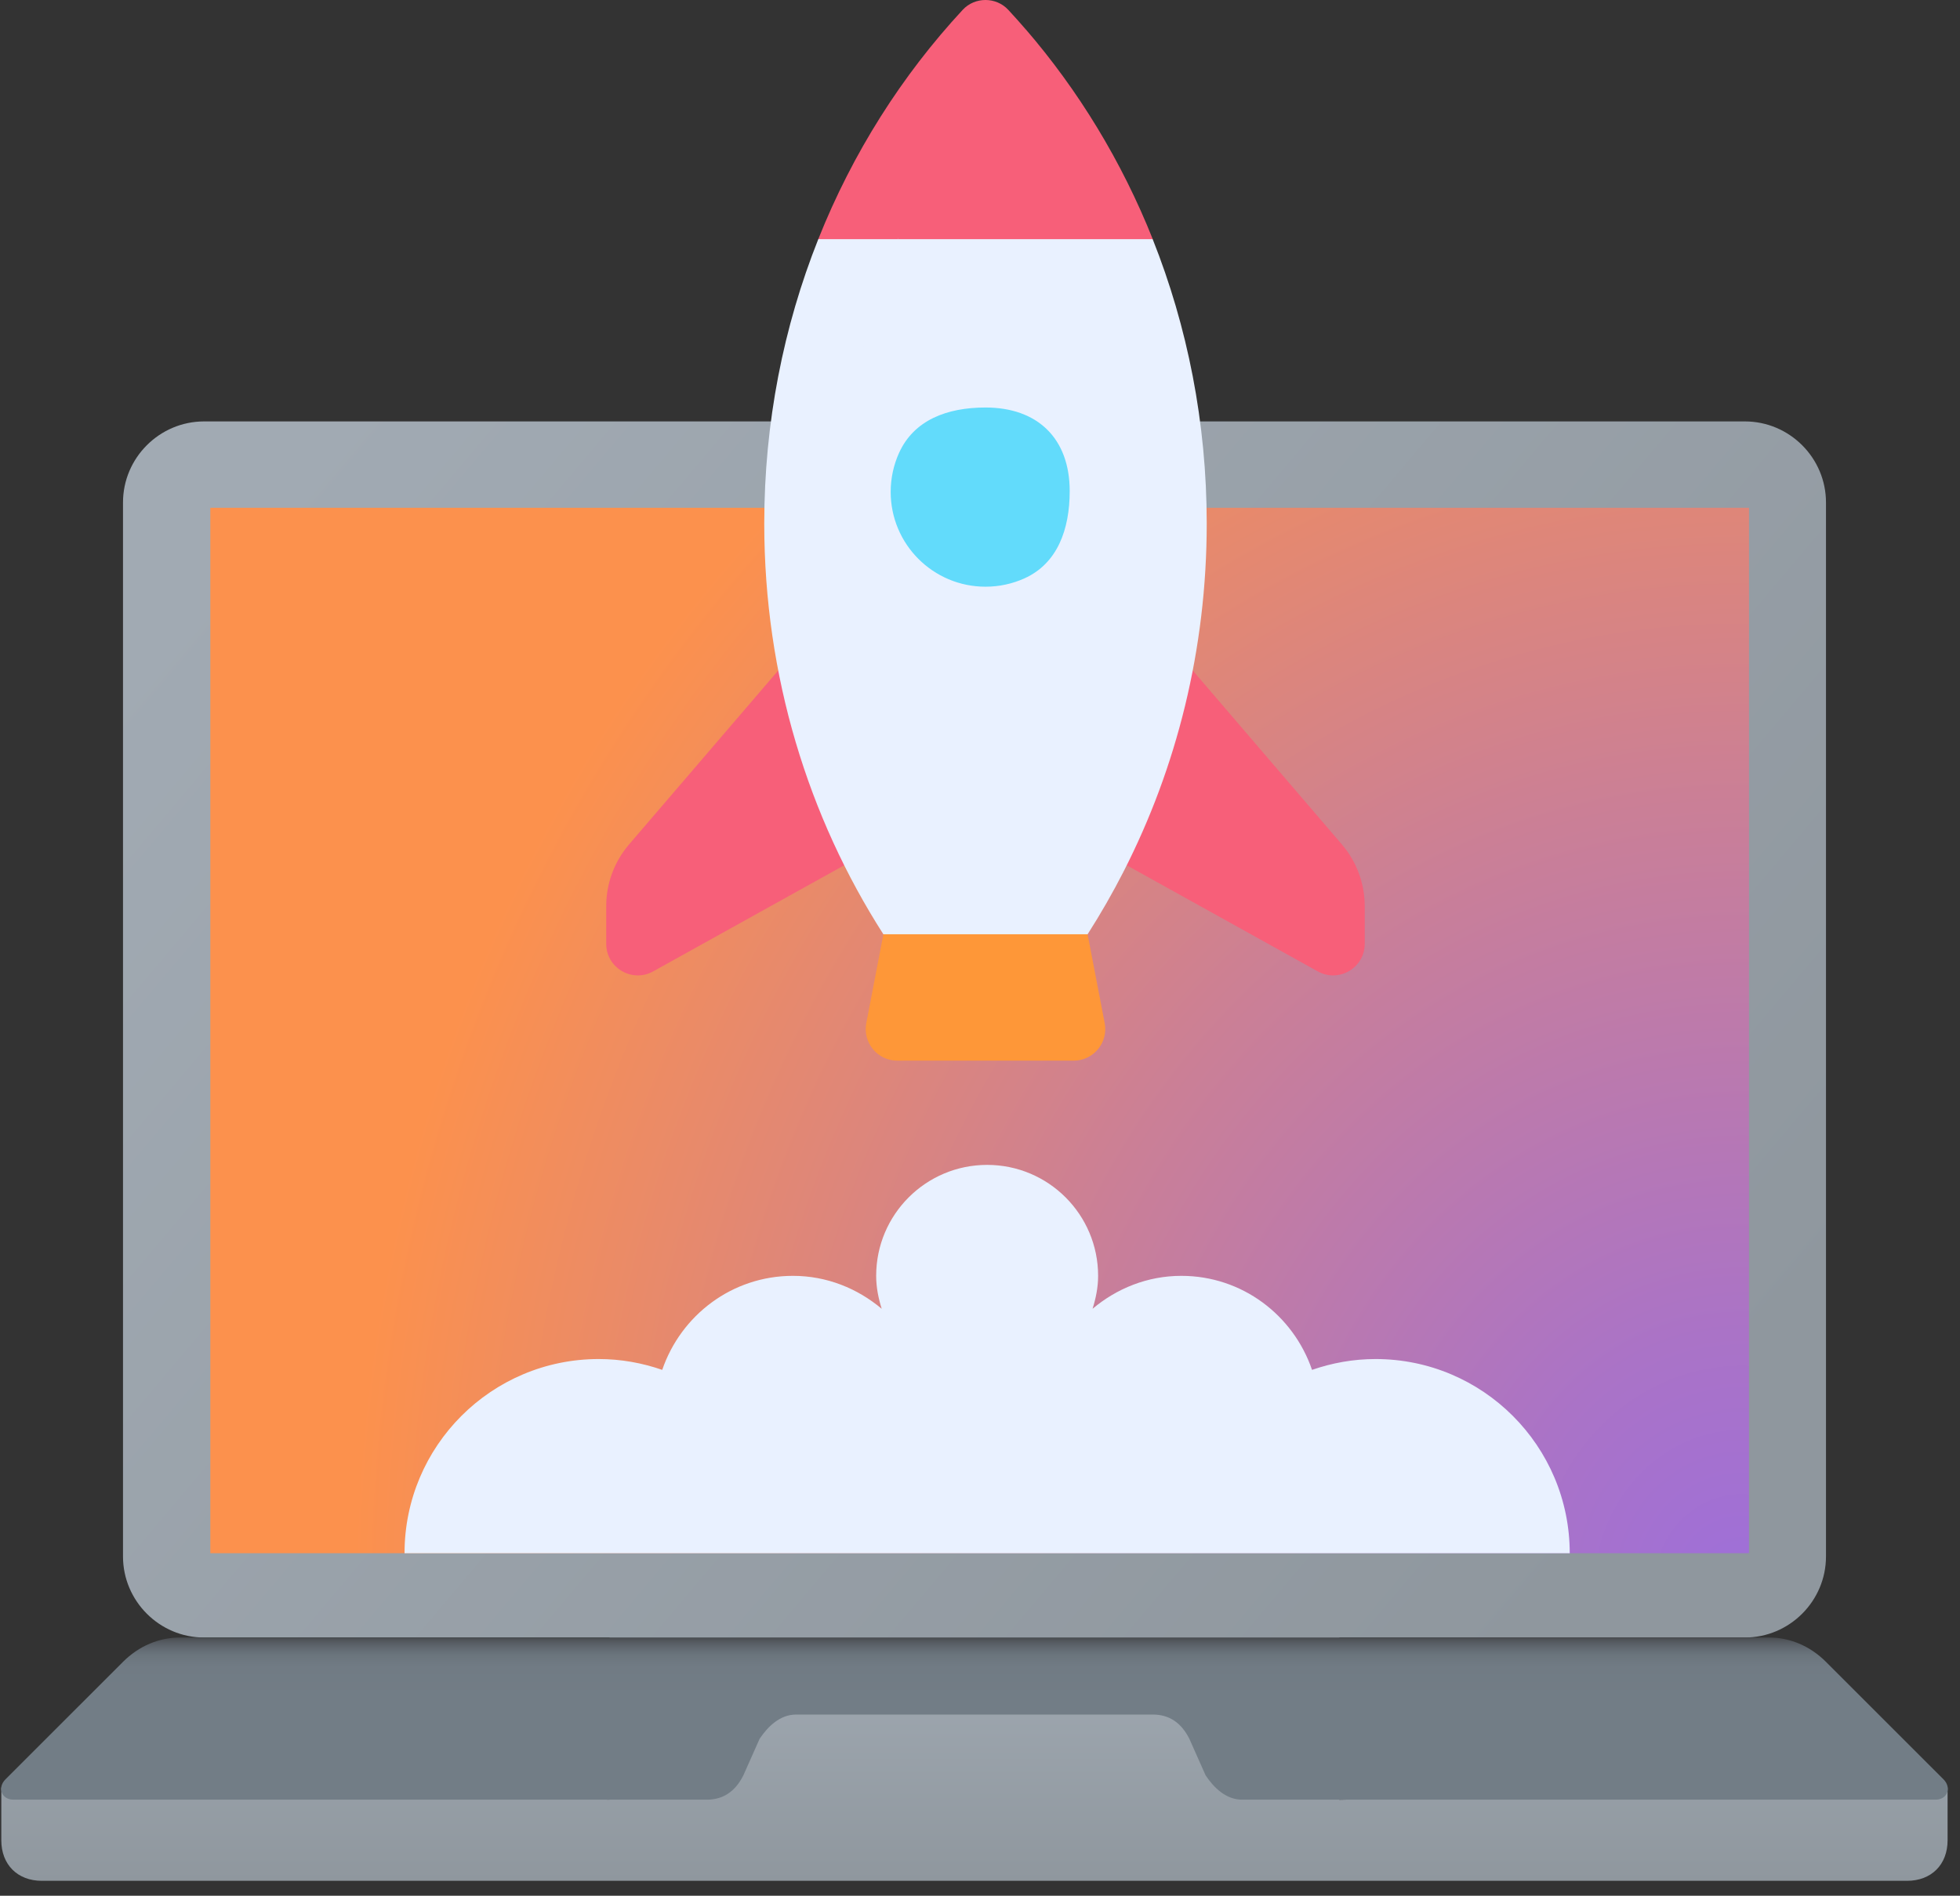
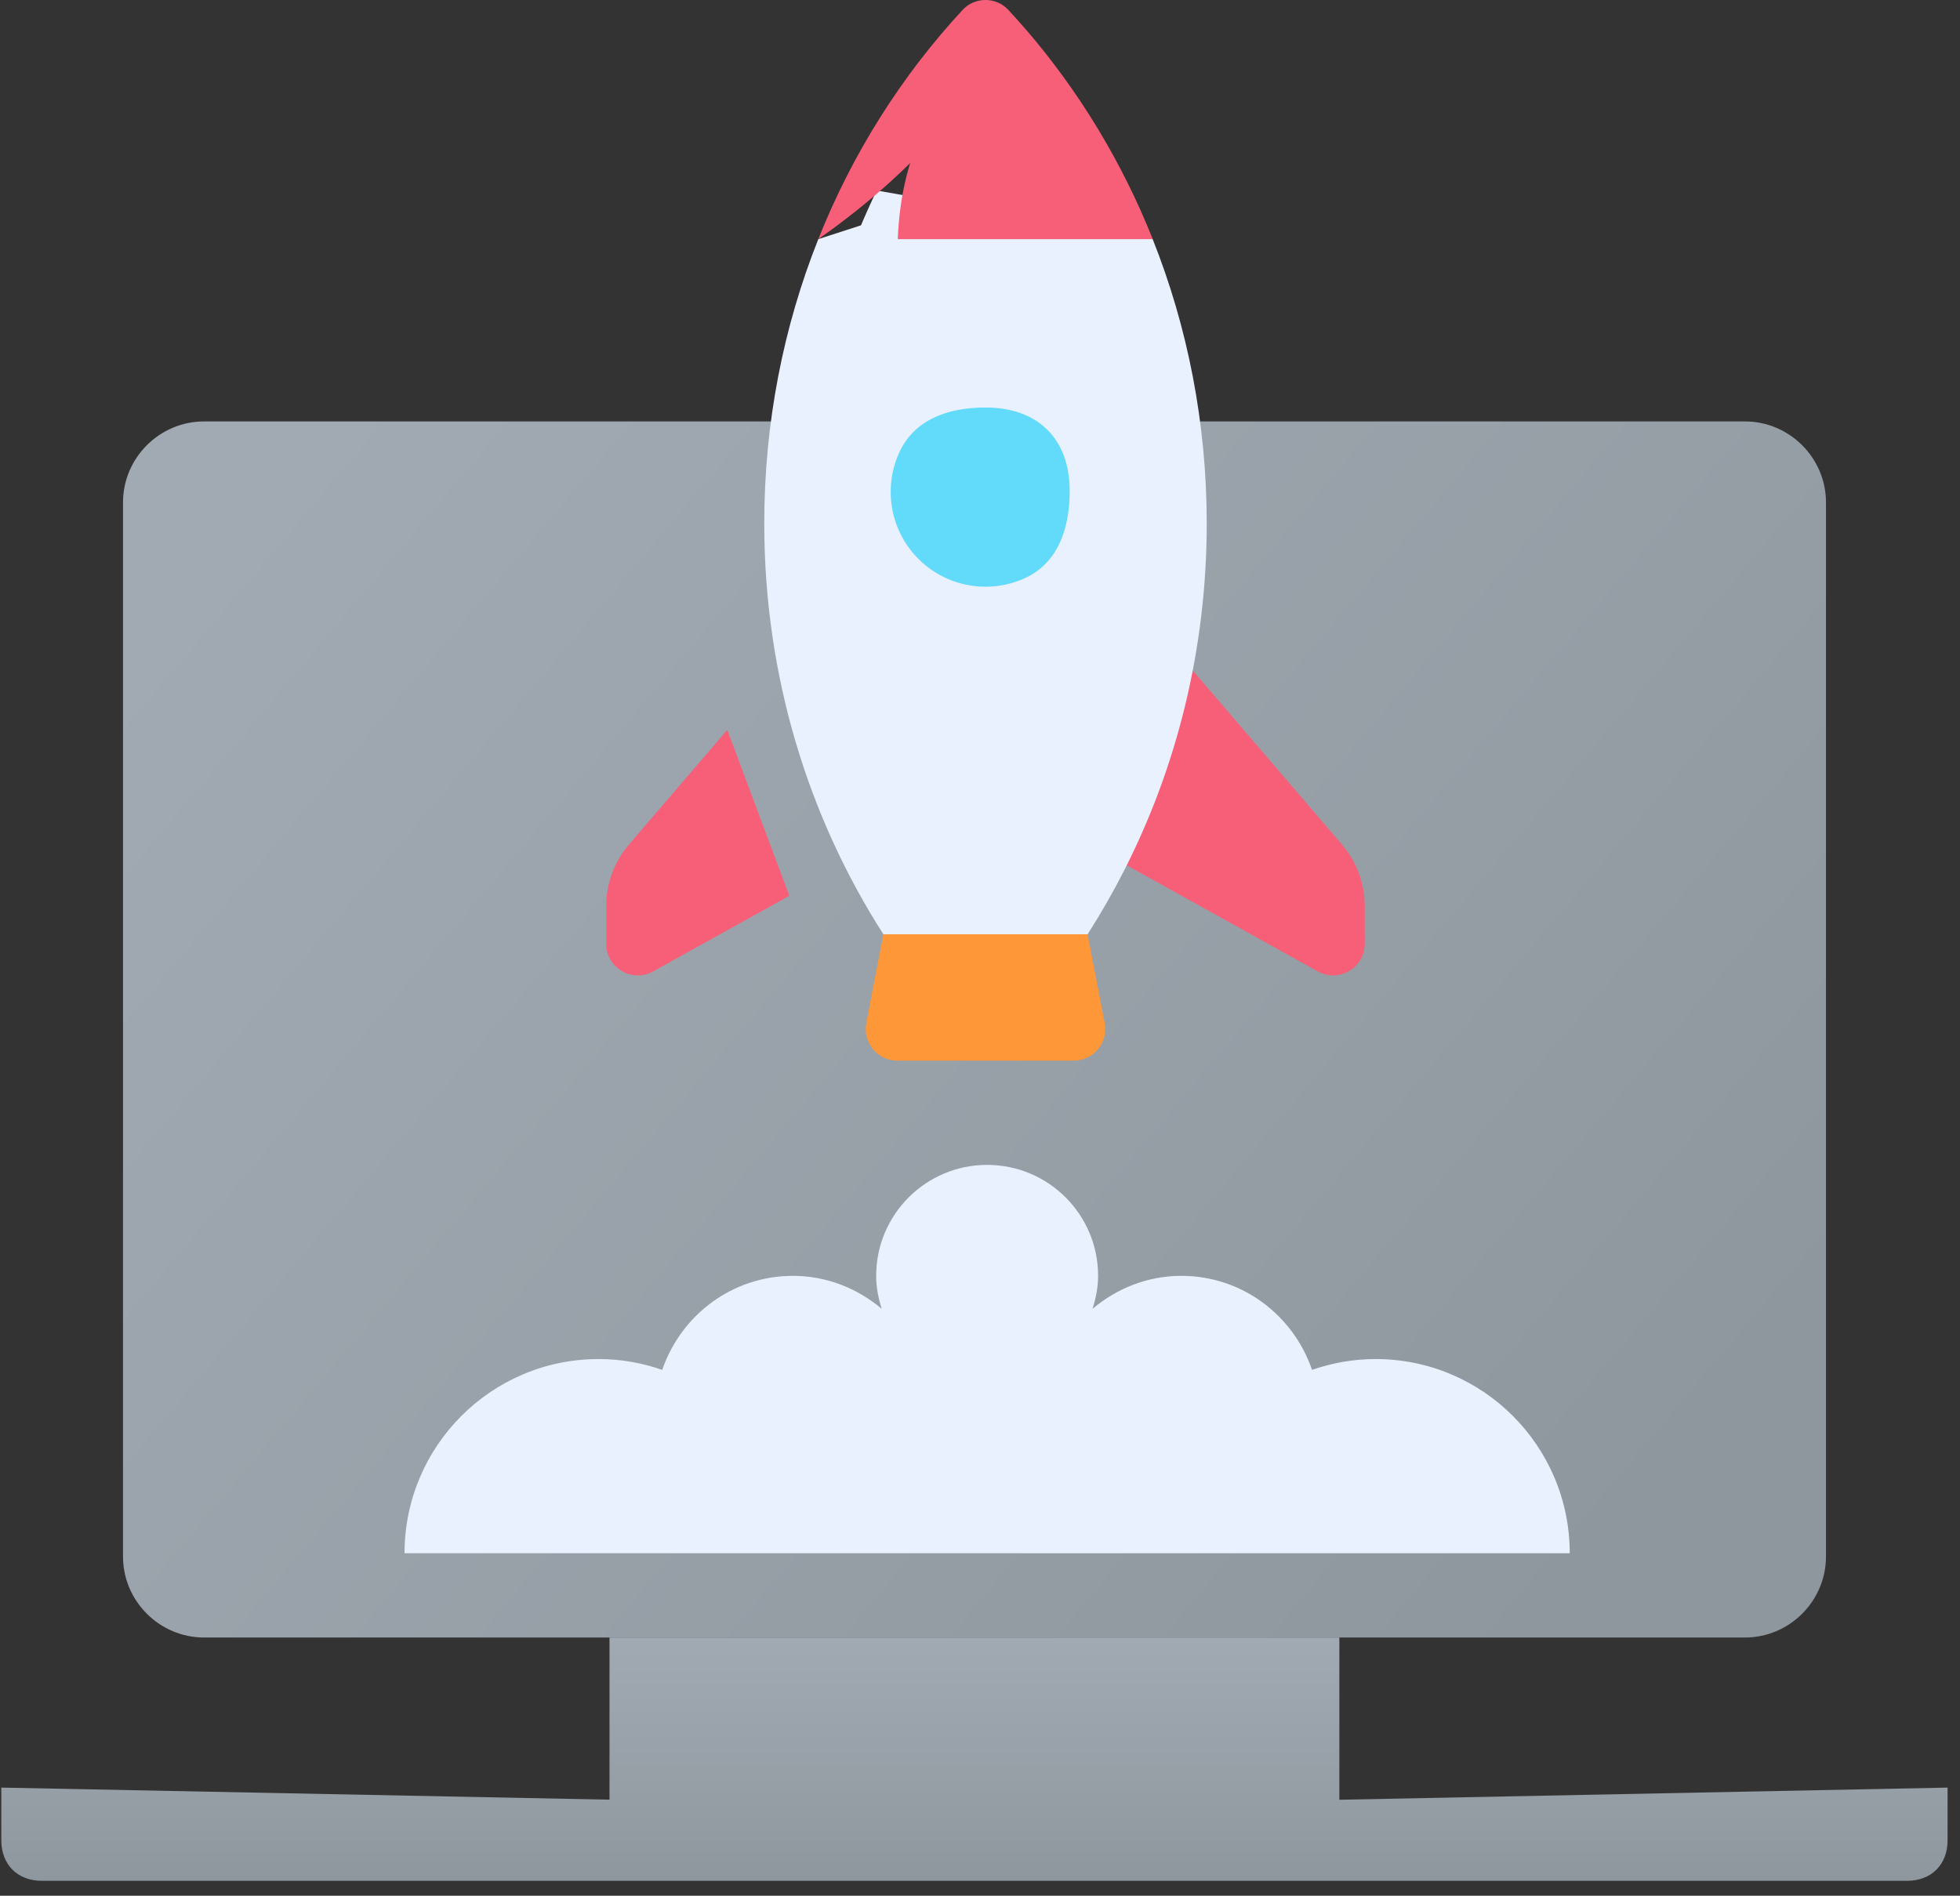
<svg xmlns="http://www.w3.org/2000/svg" fill="none" height="119" viewBox="0 0 123 119" width="123">
  <rect x="0" y="0" width="123" height="119" fill="#333333" stroke="none" />
  <path d="M109.501 102.79H12.808C10.009 102.79 7.719 100.5 7.719 97.701V31.542C7.719 28.743 10.009 26.453 12.808 26.453H109.501C112.3 26.453 114.59 28.743 114.59 31.542V97.701C114.59 100.5 112.3 102.79 109.501 102.79Z" fill="url(#paint0_linear_450_4013)" />
  <path d="M84.052 112.968V102.79H38.25V112.968L0.082 112.21V115.518C0.082 117.045 1.1 118.062 2.627 118.062H119.676C121.203 118.062 122.221 117.045 122.221 115.518V112.21L84.052 112.973V112.968Z" fill="url(#paint1_linear_450_4013)" />
-   <path d="M121.969 111.696L114.589 104.317C113.572 103.299 112.299 102.79 111.027 102.79H11.281C10.008 102.79 8.736 103.299 7.718 104.317L0.339 111.696C-0.17 112.205 0.085 112.968 0.848 112.968H44.36C45.378 112.968 46.141 112.459 46.65 111.441L47.668 109.151C48.177 108.388 48.94 107.625 49.958 107.625H72.35C73.368 107.625 74.131 108.134 74.64 109.151L75.658 111.441C76.167 112.205 76.93 112.968 77.948 112.968H121.46C122.223 112.968 122.478 112.205 121.969 111.696Z" fill="url(#paint2_linear_450_4013)" />
-   <path d="M109.758 31.874H13.199V97.497H109.758V31.874Z" fill="url(#paint3_radial_450_4013)" />
  <path d="M45.641 45.816L39.475 53.008C38.551 54.086 38.043 55.46 38.043 56.88V59.242C38.043 60.754 39.667 61.71 40.99 60.976L49.534 56.229L45.641 45.816Z" fill="#F75F79" />
-   <path d="M49.534 56.229L55.894 52.696L49.943 40.796L45.641 45.816C46.559 49.422 47.861 52.909 49.534 56.229Z" fill="#F75F79" />
  <path d="M73.743 40.795L84.211 53.008C85.136 54.086 85.644 55.46 85.644 56.88V59.242C85.644 60.754 84.019 61.71 82.697 60.976L67.793 52.696L73.743 40.795Z" fill="#F75F79" />
  <path d="M72.336 15.011L55.019 11.958C51.996 18.222 50.285 25.324 50.285 32.862C50.285 42.438 53.057 51.301 57.761 58.646L70.525 54.679C73.835 48.196 75.728 40.773 75.728 32.862C75.728 26.524 74.518 20.494 72.336 15.011Z" fill="#E9F1FF" />
  <path d="M60.658 54.679C59.058 54.679 57.639 53.708 56.993 52.245C54.395 46.361 52.919 39.805 52.919 32.862C52.919 26.517 54.141 20.49 56.337 15.011L55.12 13.792L51.352 15.012C49.171 20.494 47.961 26.524 47.961 32.862C47.961 42.438 50.733 51.301 55.437 58.646L61.484 61.087L68.252 58.646C69.067 57.373 69.831 56.039 70.526 54.679H60.658Z" fill="#E9F1FF" />
  <path d="M67.377 66.579H56.312C55.066 66.579 54.129 65.445 54.364 64.222L55.437 58.646H68.252L69.325 64.222C69.56 65.445 68.622 66.579 67.377 66.579Z" fill="#FE9738" />
  <path d="M67.129 30.824C67.129 33.237 66.358 35.37 64.293 36.303C63.547 36.641 62.718 36.828 61.845 36.828C58.559 36.828 55.895 34.164 55.895 30.878C55.895 30.009 56.081 29.183 56.416 28.438C57.348 26.369 59.428 25.58 61.845 25.58C65.131 25.58 67.129 27.538 67.129 30.824Z" fill="#62DBFB" />
  <path d="M64.358 1.825C64.358 1.825 56.744 4.485 56.34 15.011L72.34 15.011C70.395 10.127 67.678 5.673 64.358 1.825Z" fill="#F75F79" />
-   <path d="M64.354 1.825C63.999 1.414 63.641 1.014 63.273 0.617C62.51 -0.206 61.177 -0.206 60.415 0.617C56.601 4.73 53.503 9.606 51.352 15.011L56.336 15.011C58.287 10.147 61.042 5.663 64.354 1.825Z" fill="#F75F79" />
+   <path d="M64.354 1.825C63.999 1.414 63.641 1.014 63.273 0.617C62.51 -0.206 61.177 -0.206 60.415 0.617C56.601 4.73 53.503 9.606 51.352 15.011C58.287 10.147 61.042 5.663 64.354 1.825Z" fill="#F75F79" />
  <path d="M86.322 85.309C84.924 85.309 83.587 85.556 82.337 85.989C81.166 82.565 77.956 80.087 74.135 80.087C72.004 80.087 70.077 80.882 68.564 82.154C68.77 81.496 68.912 80.811 68.912 80.087C68.912 76.24 65.794 73.122 61.948 73.122C58.102 73.122 54.984 76.24 54.984 80.087C54.984 80.811 55.126 81.496 55.331 82.154C53.818 80.882 51.892 80.087 49.761 80.087C45.939 80.087 42.729 82.565 41.558 85.989C40.308 85.556 38.971 85.309 37.574 85.309C30.843 85.309 25.387 90.766 25.387 97.497H98.509C98.508 90.766 93.052 85.309 86.322 85.309Z" fill="#E9F1FF" />
  <defs>
    <linearGradient gradientUnits="userSpaceOnUse" id="paint0_linear_450_4013" x1="18.396" x2="100.534" y1="28.555" y2="97.843">
      <stop stop-color="#A1AAB3" />
      <stop offset="1" stop-color="#8F979E" />
    </linearGradient>
    <linearGradient gradientUnits="userSpaceOnUse" id="paint1_linear_450_4013" x1="61.141" x2="61.141" y1="102.754" y2="118.098">
      <stop stop-color="#A1AAB3" />
      <stop offset="1" stop-color="#8F979E" />
    </linearGradient>
    <linearGradient gradientUnits="userSpaceOnUse" id="paint2_linear_450_4013" x1="61.144" x2="61.144" y1="102.78" y2="112.983">
      <stop stop-color="#484B4F" />
      <stop offset="0.03" stop-color="#565B61" />
      <stop offset="0.07" stop-color="#626A72" />
      <stop offset="0.11" stop-color="#6B757D" />
      <stop offset="0.18" stop-color="#717B84" />
      <stop offset="0.37" stop-color="#727D86" />
    </linearGradient>
    <radialGradient cx="0" cy="0" gradientTransform="translate(109.647 99.72) scale(87.793 94.528)" gradientUnits="userSpaceOnUse" id="paint3_radial_450_4013" r="1">
      <stop stop-color="#9E6FD9" />
      <stop offset="0.17" stop-color="#AA73C7" />
      <stop offset="0.52" stop-color="#CA7F97" />
      <stop offset="1" stop-color="#FC914D" />
    </radialGradient>
  </defs>
</svg>